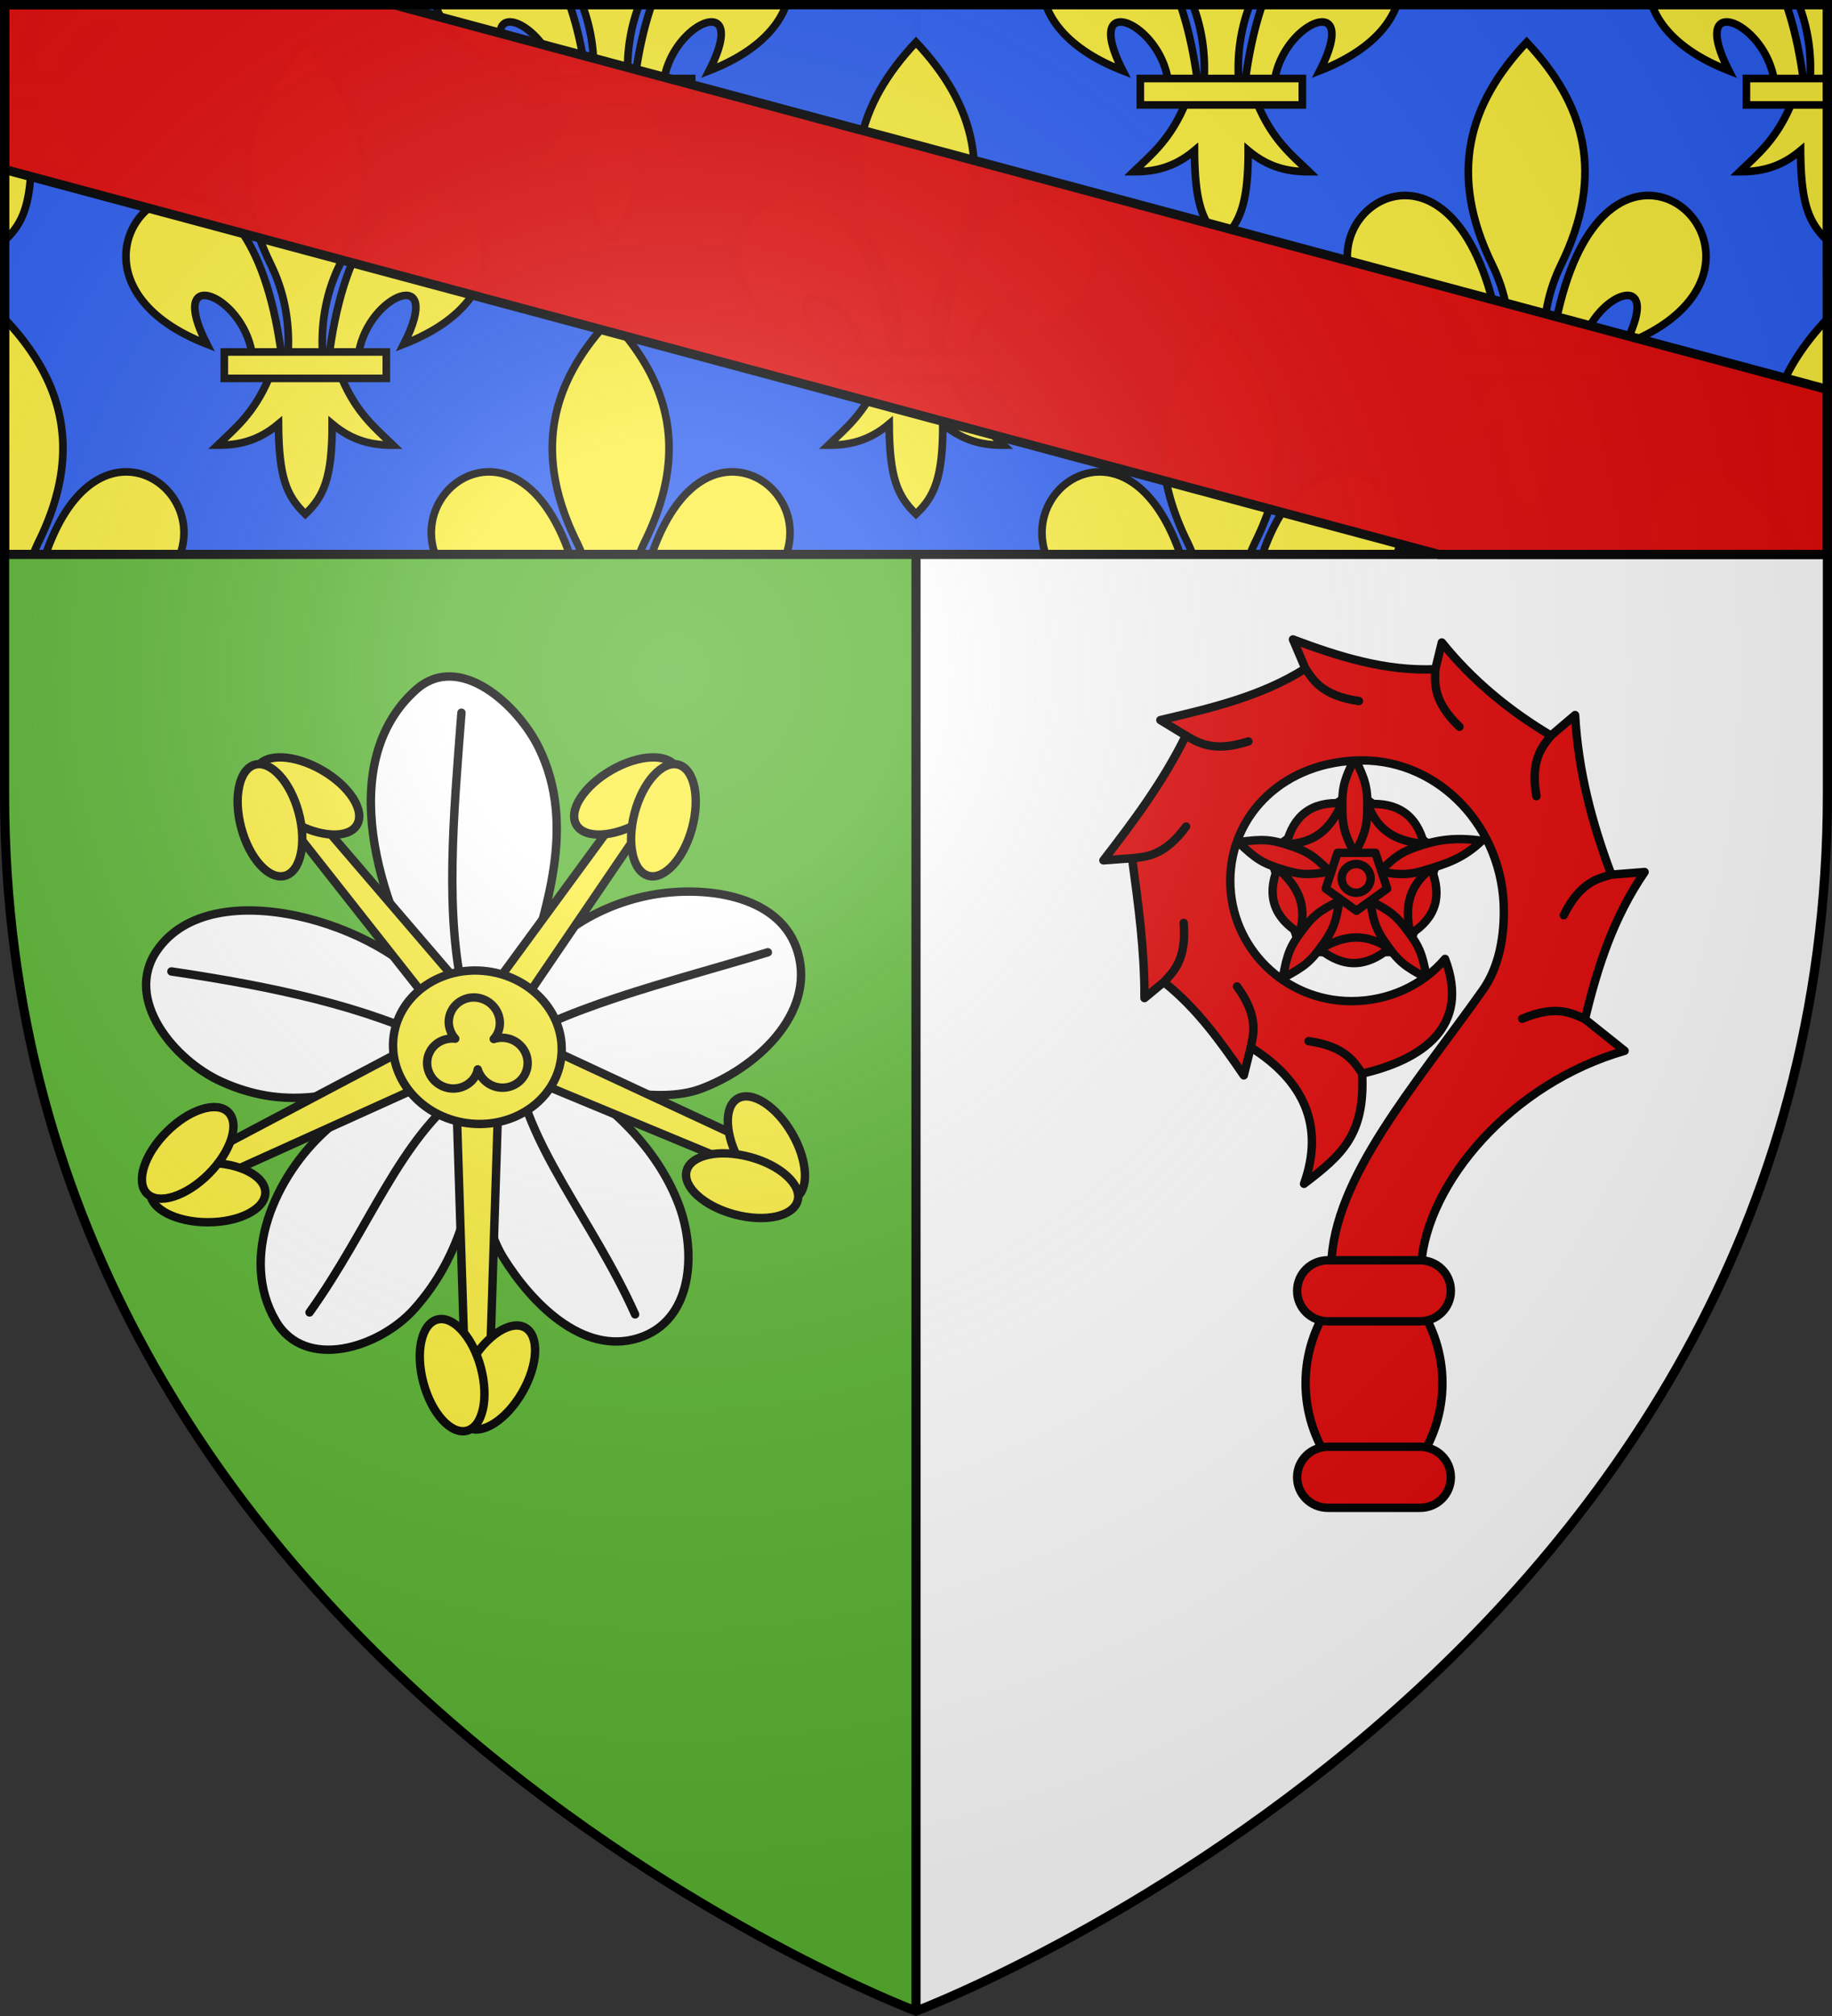
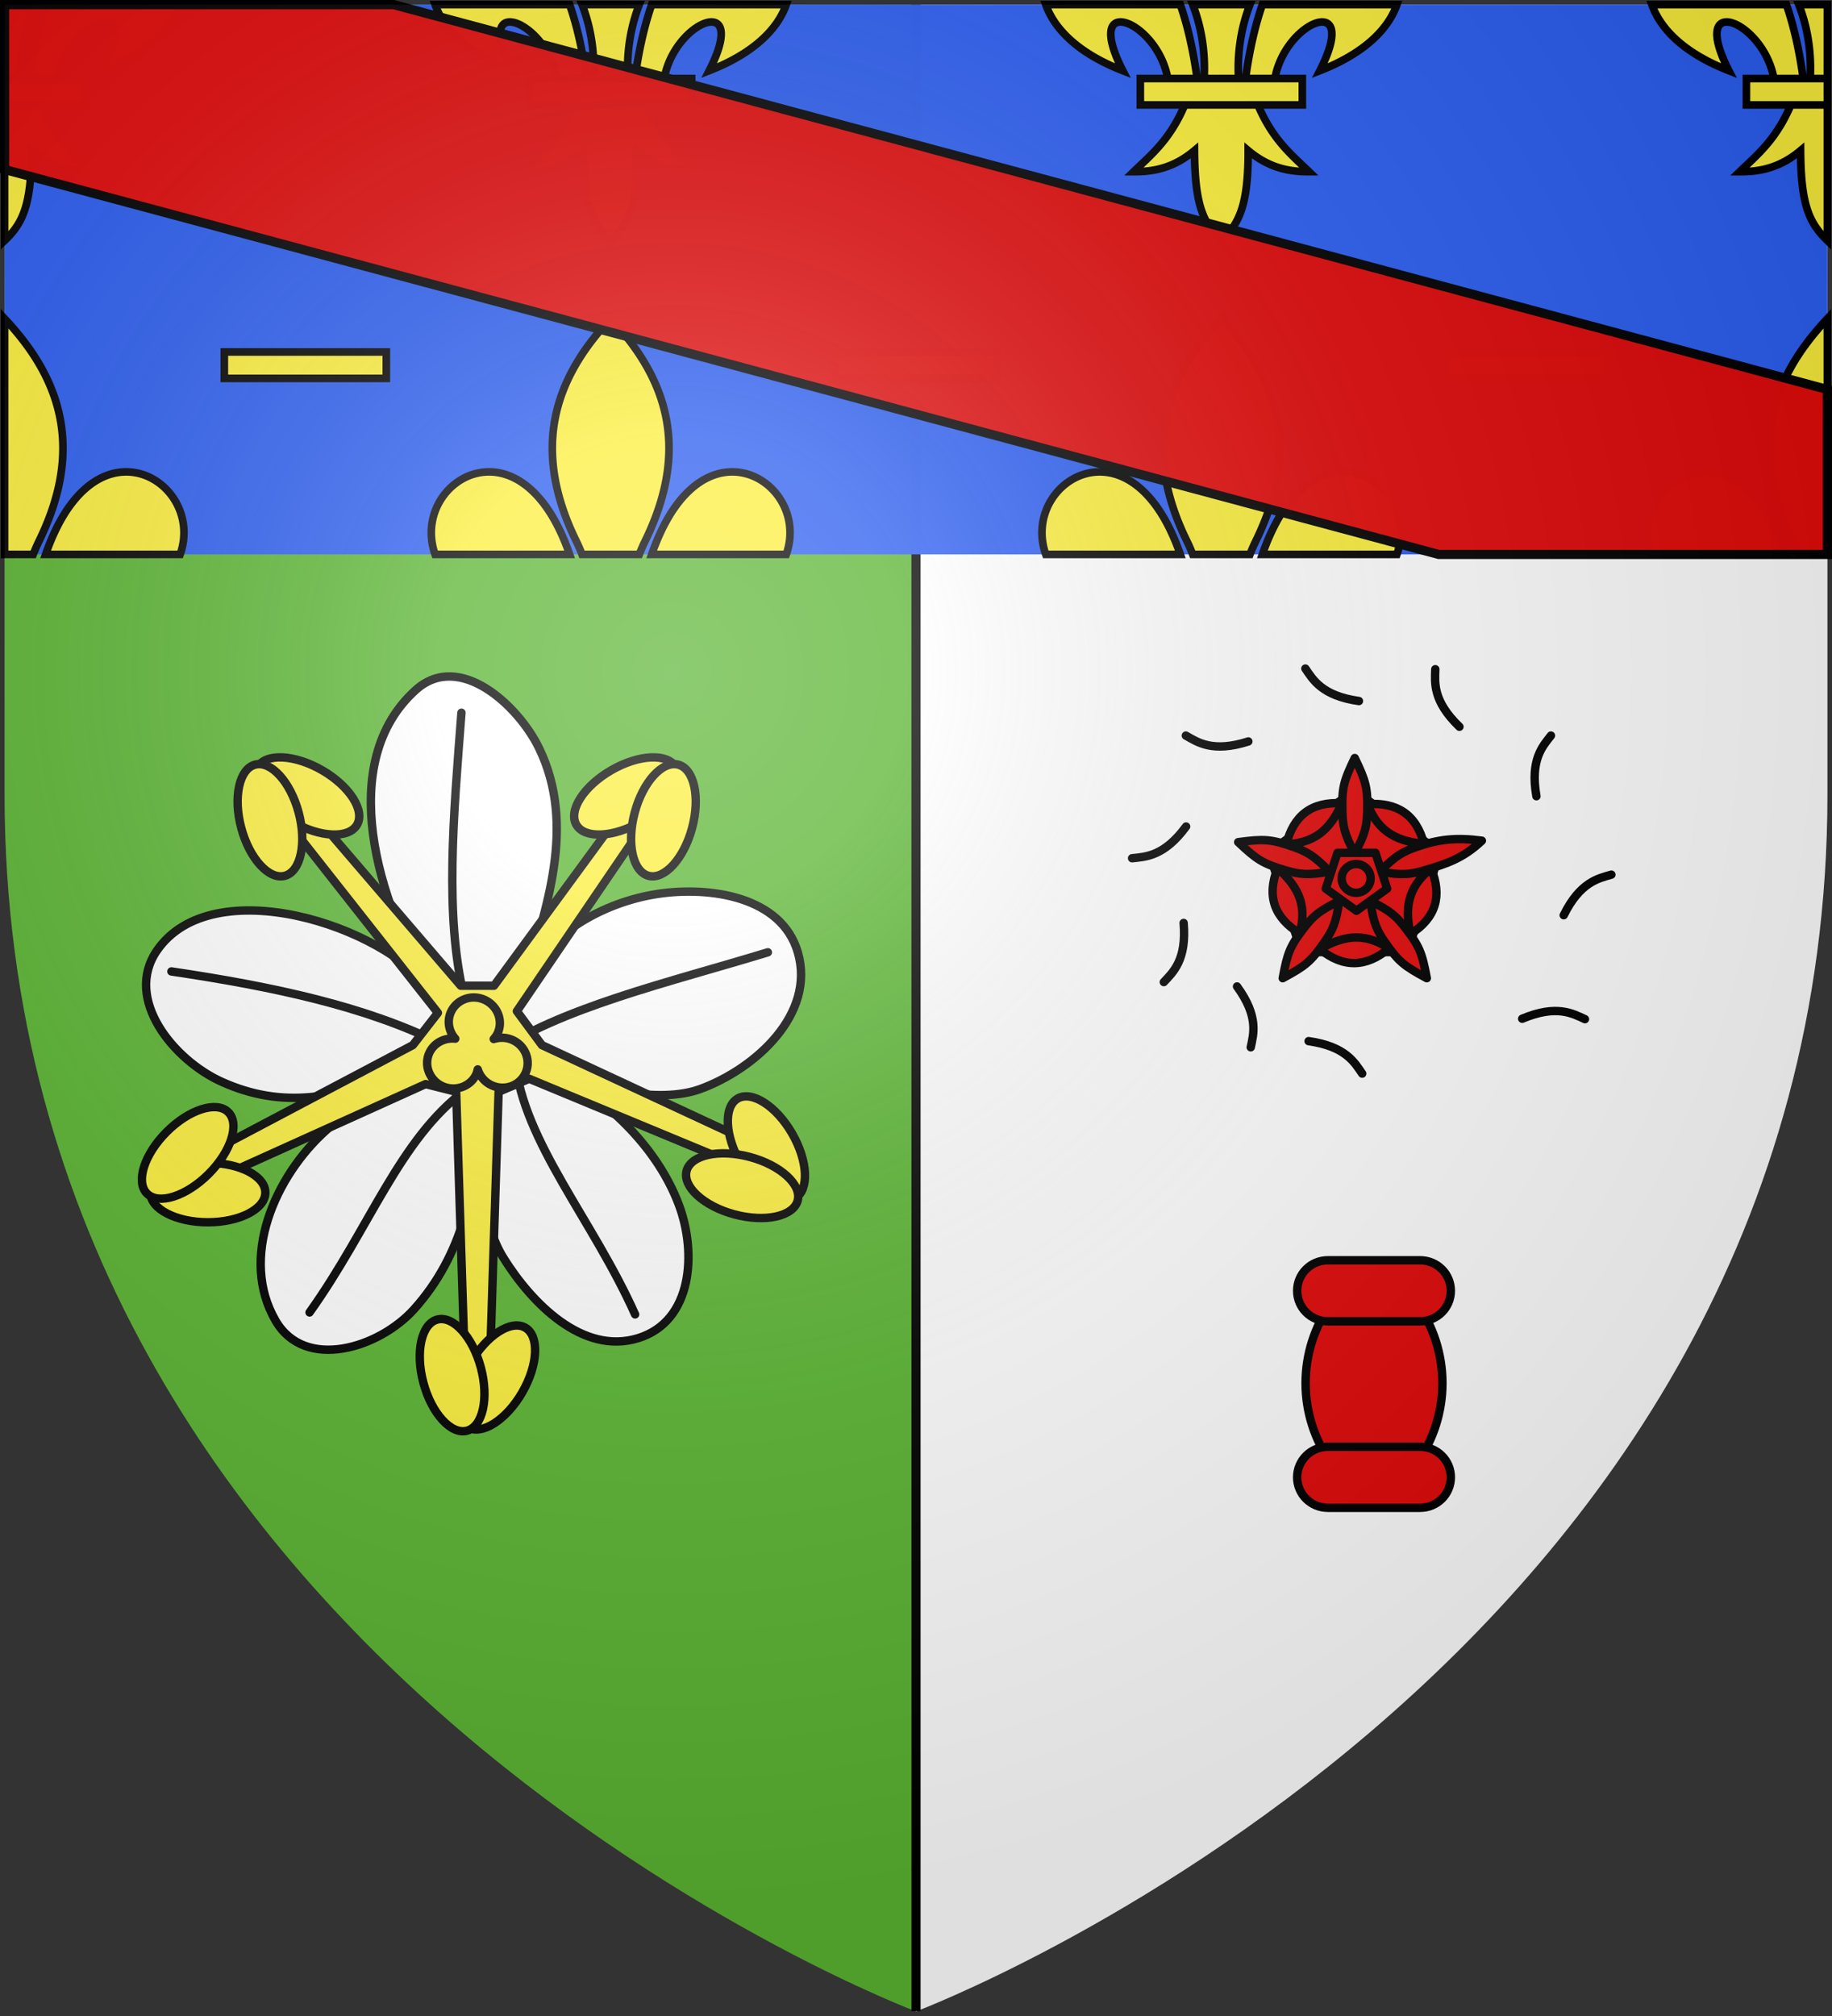
<svg xmlns="http://www.w3.org/2000/svg" xmlns:xlink="http://www.w3.org/1999/xlink" width="600" height="660" viewBox="-300 -300 600 660">
  <rect x="-300" y="-300" width="600" height="660" fill="#333333" stroke="none" />
  <radialGradient id="d" cx="-80" cy="-80" r="405" gradientUnits="userSpaceOnUse">
    <stop offset="0" stop-color="#fff" stop-opacity=".31" />
    <stop offset=".19" stop-color="#fff" stop-opacity=".25" />
    <stop offset=".6" stop-color="#6b6b6b" stop-opacity=".125" />
    <stop offset="1" stop-opacity=".125" />
  </radialGradient>
  <path fill="#5ab532" d="M-298.5-298.5H0v657S-298.5 246.291-298.5-39.957z" />
-   <path fill="#fff" d="M298.5-298.5H0v657S298.5 246.291 298.5-39.957z" />
+   <path fill="#fff" d="M298.5-298.5H0v657S298.5 246.291 298.5-39.957" />
  <path fill="none" stroke="#000" stroke-width="3" d="M0 358.398V-298.5" />
  <path fill="#2b5df2" d="M-298.5-298.5h597v180h-597z" opacity=".99" />
  <g id="a" fill="#fcef3c" stroke="#000" stroke-width="1.375">
-     <path fill-rule="evenodd" d="M58.405 30.003c10.623.254 17.913 18.078-4.382 26.78 7.369-14.436-6.305-9.002-8.107 1.487h-5.281c2.918-21.306 10.964-28.43 17.77-28.267zm-28.67 32.88c-2.69 6.35-6.012 8.985-9.24 12.106 3.619.016 7.22-.679 10.958-3.814.064 9.675 1.472 12.982 4.833 16.232 3.323-3.149 4.845-6.547 4.834-16.232 3.737 3.135 7.34 3.83 10.958 3.814-3.228-3.121-6.55-5.757-9.24-12.107zm6.551-60.497c-10.503 11.151-14.16 23.801-6.2 40.084 2.304 4.713 3.409 10.027 3.1 15.8h6.2c-.308-5.773.797-11.087 3.1-15.8 7.96-16.283 4.304-28.933-6.2-40.084zM14.168 30.003c-10.623.254-17.914 18.078 4.381 26.78-7.368-14.436 6.305-9.002 8.108 1.487h5.281c-2.918-21.306-10.964-28.43-17.77-28.267z" transform="matrix(1.819 0 0 1.817 -266.009 -290.513)" />
    <path d="M21.701 58.196h29.17v4.76h-29.17z" transform="matrix(1.819 0 0 1.817 -266.009 -290.513)" />
  </g>
  <use xlink:href="#a" width="100%" height="100%" transform="translate(200)" />
  <use xlink:href="#a" width="100%" height="100%" transform="translate(400)" />
  <g stroke="#000">
    <path fill="#fcef3c" fill-rule="evenodd" stroke-width="2.5" d="M-298.5-298.5v24.34h5.639c-.468-8.744.857-16.905 3.738-24.34zm13.441 0c-2.304 6.642-4.207 14.689-5.53 24.34h9.607c3.279-19.055 28.152-28.926 14.748-2.703 14.844-5.785 22.471-13.79 25.238-21.637zm127.555 0c2.767 7.848 10.394 15.852 25.238 21.637-13.404-26.223 11.469-16.352 14.748 2.703h9.608c-1.324-9.651-3.227-17.698-5.531-24.34zm48.127 0c2.88 7.435 4.206 15.596 3.738 24.34h11.278c-.468-8.744.857-16.905 3.738-24.34zm22.818 0c-2.304 6.642-4.207 14.689-5.53 24.34h9.605c3.279-19.055 28.154-28.926 14.75-2.703 14.844-5.785 22.471-13.79 25.238-21.637zm129.055 0c2.767 7.848 10.394 15.852 25.238 21.637-13.404-26.223 11.469-16.352 14.748 2.703h9.608c-1.324-9.651-3.227-17.698-5.531-24.34zm48.127 0c2.88 7.435 4.206 15.596 3.738 24.34h11.278c-.468-8.744.857-16.905 3.738-24.34zm22.818 0c-2.304 6.642-4.207 14.689-5.53 24.34h9.605c3.279-19.055 28.154-28.926 14.75-2.703 14.844-5.785 22.471-13.79 25.238-21.637zm127.555 0c2.767 7.848 10.394 15.852 25.238 21.637-13.404-26.223 11.469-16.352 14.748 2.703h9.608c-1.324-9.651-3.227-17.698-5.531-24.34zm48.127 0c2.88 7.435 4.206 15.596 3.738 24.34h5.639v-24.34zM-298.5-265.781v44.552c6.045-5.72 8.813-11.893 8.793-29.488 6.8 5.696 13.351 6.958 19.934 6.928-5.872-5.669-11.914-10.457-16.807-21.992zm186.58 0c-4.893 11.537-10.934 16.323-16.807 21.992 6.583.03 13.135-1.232 19.934-6.928.116 17.576 2.679 23.584 8.793 29.488 6.045-5.72 8.811-11.893 8.791-29.488 6.8 5.696 13.353 6.958 19.936 6.928-5.873-5.669-11.914-10.457-16.807-21.992zm200 0c-4.893 11.537-10.934 16.323-16.807 21.992 6.583.03 13.135-1.232 19.934-6.928.116 17.576 2.679 23.584 8.793 29.488 6.045-5.72 8.811-11.893 8.791-29.488 6.8 5.696 13.353 6.958 19.936 6.928-5.872-5.669-11.914-10.457-16.807-21.992zm198.5 0c-4.893 11.537-10.934 16.323-16.807 21.992 6.583.03 13.135-1.232 19.934-6.928.116 17.576 2.679 23.584 8.793 29.488v-44.552zm-585.08 70.103v77.178h9.377a56 56 0 0 1 1.902-4.361c14.48-29.58 7.828-52.56-11.279-72.817zm198.5 0c-19.107 20.257-25.758 43.237-11.28 72.817a56 56 0 0 1 1.903 4.361h18.754a56 56 0 0 1 1.9-4.361c14.48-29.58 7.83-52.56-11.277-72.817zm200 0C80.893-175.42 74.242-152.44 88.72-122.86a56 56 0 0 1 1.903 4.361h18.754a56 56 0 0 1 1.9-4.361c14.48-29.58 7.83-52.56-11.277-72.817zm198.5 0c-19.107 20.257-25.758 43.237-11.28 72.817a56 56 0 0 1 1.903 4.361h9.377zm-556.766 50.168c-9.293-.222-19.857 7.016-26.793 27.01h44.063c4.792-13.594-5.017-26.716-17.27-27.01zm118.03 0c-12.253.294-22.06 13.416-17.268 27.01h44.063c-6.936-19.994-17.502-27.232-26.795-27.01zm80.47 0c-9.293-.222-19.857 7.016-26.793 27.01h44.063c4.792-13.594-5.017-26.716-17.27-27.01zm119.53 0c-12.253.294-22.06 13.416-17.268 27.01H86.56c-6.936-19.994-17.502-27.232-26.795-27.01zm80.47 0c-9.293-.222-19.857 7.016-26.793 27.01h44.063c4.792-13.594-5.017-26.716-17.27-27.01zm118.032 0c-12.253.294-22.062 13.416-17.27 27.01h44.063c-6.936-19.994-17.5-27.232-26.793-27.01z" />
    <path fill="#fcef3c" stroke-width="2.5" d="M-298.5-274.295v8.649h26.531v-8.649zm171.969 0v8.649h53.062v-8.649zm200 0v8.649h53.062v-8.649zm198.5 0v8.649H298.5v-8.649z" />
    <g stroke-width="3">
      <path fill="#e20909" d="M-298.5-298.5v53.986L171.12-118.5H298.5v-53.986L-171.12-298.5z" opacity=".99" />
-       <path fill="none" d="M-298.5-298.5h597v180h-597z" opacity=".99" />
    </g>
  </g>
  <g stroke-width="2.722" transform="matrix(1.01 0 0 1.01 2.746 -1.528)">
    <path d="M-248.868 12.614c-10.854 15.798 5.54 35.533 20.973 42.503 20.124 9.088 37.4 5.03 57.128-2.455-8.794 5.325-15.256 11.097-23.068 18.057-16.785 14.954-28.406 41.515-16.522 61.896 9.543 16.364 33.536 8.818 44.85-3.738 15.678-17.4 20.56-39.65 20.56-62.454 0 15.658 1.321 34.339 8.48 45.824 8.987 14.42 25.542 31.573 43.647 25.984 17.755-5.48 18.958-27.727 13.282-43.024-6.76-18.218-22.53-33.67-39.59-42.799 11.398 4.453 32.716 10.108 46.513 5.048 17.77-6.518 37.385-24.233 31.588-44.25C-46.3-5.006-69.662-8.288-86.375-5.782c-17.651 2.647-36.357 13.048-43.757 29.625 7.46-24.503 17.402-51.758 5.16-76.909-6.65-13.664-25.769-31.56-39.95-18.819-26.093 23.442-12.58 68.7 5.16 97.675-15.366-21.312-71.094-39.393-89.106-13.175" style="fill:#fff;fill-rule:evenodd;stroke:#000;stroke-width:2.722;stroke-linecap:round;stroke-linejoin:round" />
    <path fill="none" stroke="#000" stroke-linecap="round" stroke-linejoin="round" d="M-93.805 130.529c-13.786-30.792-36.059-55.572-38.961-82.212m-66.607 81.576c19.627-27.47 29.068-56.118 50.635-72.143m-95.427-38.382c33.486 4.967 62.915 11.37 87.036 23.246m106.373-29.453c-32.368 9.882-67.568 17.941-89.641 33.267m-9.718-110.924c-2.593 33.615-5.457 65.661.8 91.723" />
    <path d="m-124.012 43.251 80.733 37.556-2.365 7.553-82.51-34.205-9.91 4.225-2.92 91.754-7.926.535-2.92-92.289-9.91-2.503-76.973 34.778-3.98-6.847 76.81-40.557 8.13-10.458-50.644-64.298 6.044-5.133 52.016 60.634h10.78l48.329-65.926 6.882 3.951-47.796 70.227z" style="fill:#fcef3c;fill-rule:evenodd;stroke:#000;stroke-width:2.722;stroke-linecap:round;stroke-linejoin:round" />
-     <path fill="#fcef3c" stroke="#000" stroke-linecap="round" stroke-linejoin="round" d="M-117.812 47.658c-1.877 13.582-15.548 22.927-30.535 20.873s-25.614-14.73-23.736-28.311c1.878-13.583 15.549-22.928 30.535-20.874s25.614 14.73 23.736 28.312" />
    <path fill="#fcef3c" stroke="#000" stroke-linecap="round" stroke-linejoin="round" d="M-153.61 32.713c-1.235 2.92-.543 6.17 1.48 8.447-3.54-.393-7.08 1.475-8.495 4.822-1.734 4.1.324 8.893 4.562 10.67 4.238 1.778 9.12-.106 10.853-4.205.183-.433.275-.89.378-1.332a8.4 8.4 0 0 0 4.789 5.268c4.237 1.778 9.04-.139 10.773-4.239s-.245-8.86-4.482-10.637c-1.943-.815-4.05-.818-5.889-.234.542-.617 1.032-1.334 1.368-2.128 1.733-4.1-.324-8.893-4.563-10.67-4.239-1.778-9.04.138-10.775 4.238" />
    <g id="c" fill="#fcef3c" stroke="#000" stroke-linecap="round" stroke-linejoin="round" stroke-width="2.722" transform="translate(-.697 -.117)">
      <ellipse cx="64.457" cy="80.391" rx="18.647" ry="9.636" transform="rotate(150)" />
      <ellipse cx="-6.802" cy="88.709" rx="18.647" ry="9.636" transform="rotate(105)" />
    </g>
    <use xlink:href="#c" width="100%" height="100%" transform="matrix(-1 0 0 1 -296.835 0)" />
    <use xlink:href="#c" width="100%" height="100%" transform="rotate(90 -131.087 42.346)" />
    <use xlink:href="#c" width="100%" height="100%" transform="rotate(-150 -147.312 44.935)" />
    <use xlink:href="#c" width="100%" height="100%" transform="rotate(150 -142.98 51.107)" />
  </g>
  <g stroke="#000" stroke-linecap="round" stroke-linejoin="round" stroke-width="2.75">
    <g fill="#e20909">
      <path d="m143.593-41.196 28.02 20.205L160.91 11.7h-34.634l-10.703-32.692z" />
      <path d="M121.304-23.623c10.57-.378 14.992-6.337 18.203-13.395-10.038-.617-15.892 4.12-18.203 13.395M105.52-24.3c6.158 5.808 8.067 7.028 15.48 9.213 4.334 1.278 7.193 1.766 14.434.433-5.069-5.302-7.657-6.618-11.92-8.113-7.291-2.556-9.572-2.64-17.994-1.533m20.11 29.858c2.904-10.094-1.44-16.11-7.211-21.321-3.694 9.284-.963 16.274 7.21 21.321m-5.526 14.689c7.469-4.018 9.227-5.443 13.612-11.764 2.563-3.697 3.915-6.244 4.875-13.491-6.647 3.146-8.708 5.182-11.457 8.744-4.703 6.092-5.488 8.22-7.03 16.51m34.826-9.755c-8.776-5.86-15.882-3.62-22.66.218 7.755 6.355 15.298 5.937 22.66-.218m12.368 9.755c-1.542-8.292-2.364-10.392-7.067-16.484-2.75-3.562-4.773-5.625-11.42-8.771.96 7.247 2.274 9.821 4.838 13.517 4.384 6.321 6.18 7.72 13.649 11.738m1.414-35.887c-8.328 6.472-8.376 13.872-6.793 21.455 8.486-5.356 10.416-12.604 6.793-21.455m16.624-9.136c-8.421-1.107-14.143-.504-21.434 2.052-4.263 1.495-6.865 2.768-11.934 8.07 7.24 1.333 10.114.887 14.448-.39 7.412-2.186 12.763-3.924 18.92-9.732m-37.411-11.957c3.628 9.861 10.705 12.194 18.46 13.043-2.51-9.665-8.859-13.727-18.46-13.043m-4.23-15.106c-3.662 7.607-4.241 9.786-4.044 17.458.115 4.486.53 7.336 4.045 13.759 3.515-6.423 3.976-9.273 4.09-13.76.197-7.67-.427-9.85-4.09-17.457" />
      <path d="M138.04-20.806h12.42L154.3-9.08 144.25-1.835l-10.049-7.246z" />
    </g>
    <ellipse cx="144.155" cy="-12.427" fill="none" rx="4.742" ry="4.707" />
    <path fill="#e20909" fill-rule="evenodd" d="M172.409 152.83c0 19.45-12.658 35.219-22.409 35.219s-22.409-15.768-22.409-35.22c0-19.45 12.658-35.218 22.409-35.218s22.409 15.768 22.409 35.219" />
-     <path fill="#e20909" d="M173.265 13.926c-7.283 8.608-18.468 13.833-30.67 13.833-21.91 0-39.671-17.628-39.671-39.373 0-21.746 17.76-39.373 43.158-39.438 25.397-.065 46.45 22.106 46.45 49.411 0 9.479-1.908 18.729-6.947 25.844-21.9 30.928-48.991 61.533-49.557 90.063h29.403c1.826-27.16 29.684-59.666 66.64-70.247l-12.975-10.363c4.13-17.323 9.42-33.439 19.53-48.176l-10.88.868c-6.429-17.01-10.883-34.118-11.883-52.252l-7.908 6.721c-13.768-8.212-25.73-18.06-35.739-30.483l-2.14 8.759c-16.237.716-31.647-4.111-46.618-9.757l4.063 9.54c-14.43 9.139-31.063 12.992-47.49 16.868l8.344 5.073c-7.199 14.74-16.979 27.917-27 40.848l9.393-.694c2.056 15.23 4.122 30.287 4.063 45.79l6.335-5.247c10.646 8.388 18.624 19.478 26.192 30.543l2.272-9.193c17.403 10.893 24.23 25.784 17.46 44.691 12.45-9.513 19.981-16.022 19.043-36.077 19.575-4.529 35.564-15.313 27.132-37.552" />
    <path fill="none" d="M146.133 51.478c-2.505-3.66-5.426-8.913-17.548-10.63m90.51-7.192c-4.046-1.856-9.276-4.866-20.558-.141m-88.907 9.35c.911-4.331 2.69-10.066-4.486-19.914m-23.978-1.437c3.029-3.246 7.53-7.252 6.488-19.361M70.768-19.03c4.432-.478 10.477-.572 17.695-10.388m-.088-29.766c3.868 2.199 8.814 5.65 20.468 1.92m18.678-23.86c2.506 3.658 5.427 8.912 17.55 10.629m62.884 11.311c-2.732 3.496-6.864 7.877-4.763 19.85m24.554 25.68c-4.28 1.235-10.217 2.369-15.608 13.28m-42.062-80.534c-.14 4.422-.888 10.376 7.902 18.837" />
    <path fill="#e20909" d="M134.9 173.644h30.2c5.576 0 10.065 4.456 10.065 9.99 0 5.535-4.49 9.991-10.066 9.991h-30.198c-5.577 0-10.066-4.456-10.066-9.99 0-5.535 4.49-9.991 10.066-9.991m0-61.054h30.2c5.576 0 10.065 4.456 10.065 9.99 0 5.535-4.49 9.991-10.066 9.991h-30.198c-5.577 0-10.066-4.456-10.066-9.99 0-5.535 4.49-9.991 10.066-9.991" />
  </g>
  <path fill="url(#d)" d="M-298.5-298.5h597v258.543C298.5 246.291 0 358.5 0 358.5S-298.5 246.291-298.5-39.957z" />
-   <path fill="none" stroke="#000" stroke-width="3" d="M-298.5-298.5h597v258.503C298.5 246.206 0 358.398 0 358.398S-298.5 246.206-298.5-39.997z" />
</svg>